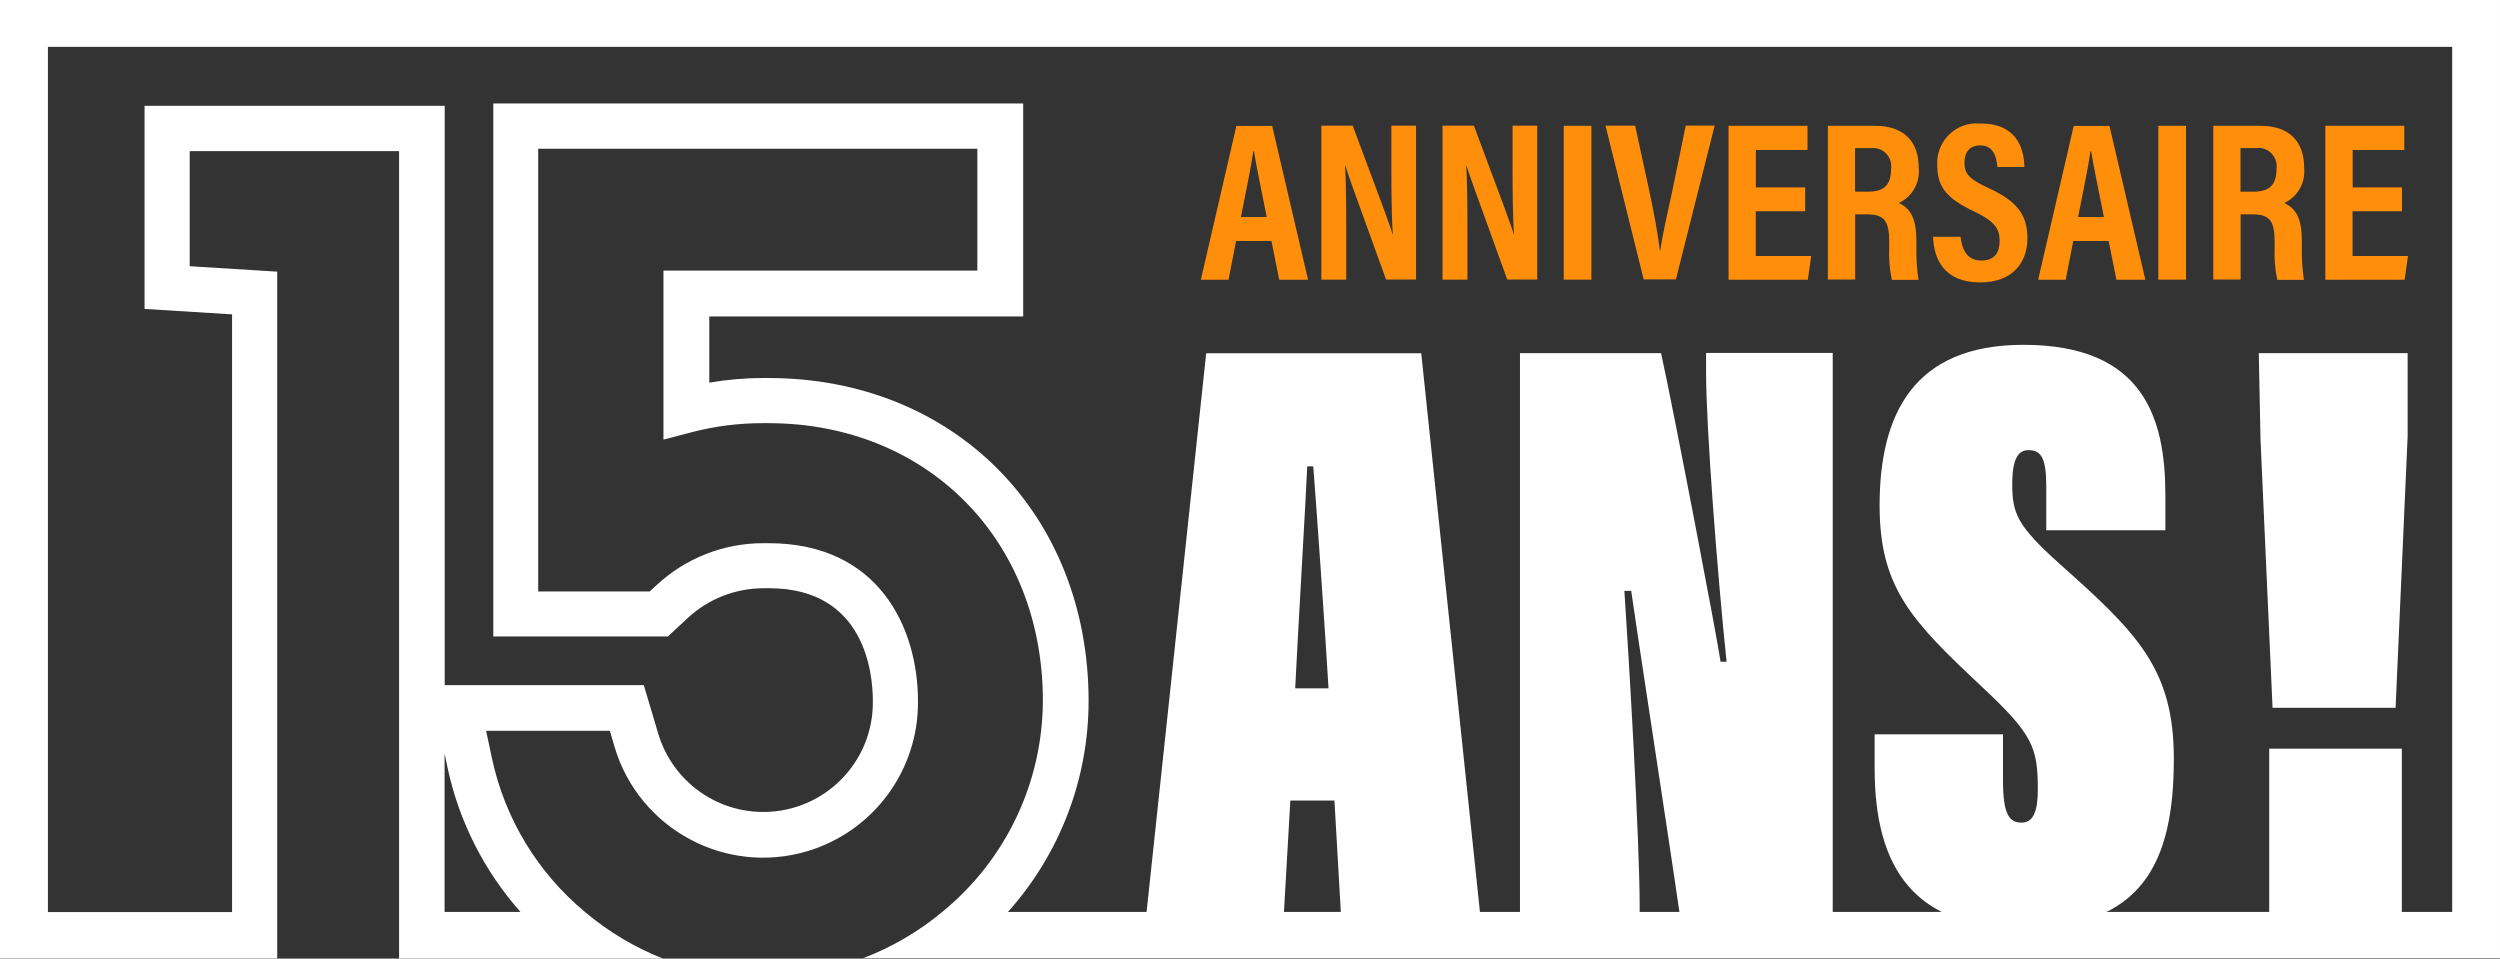
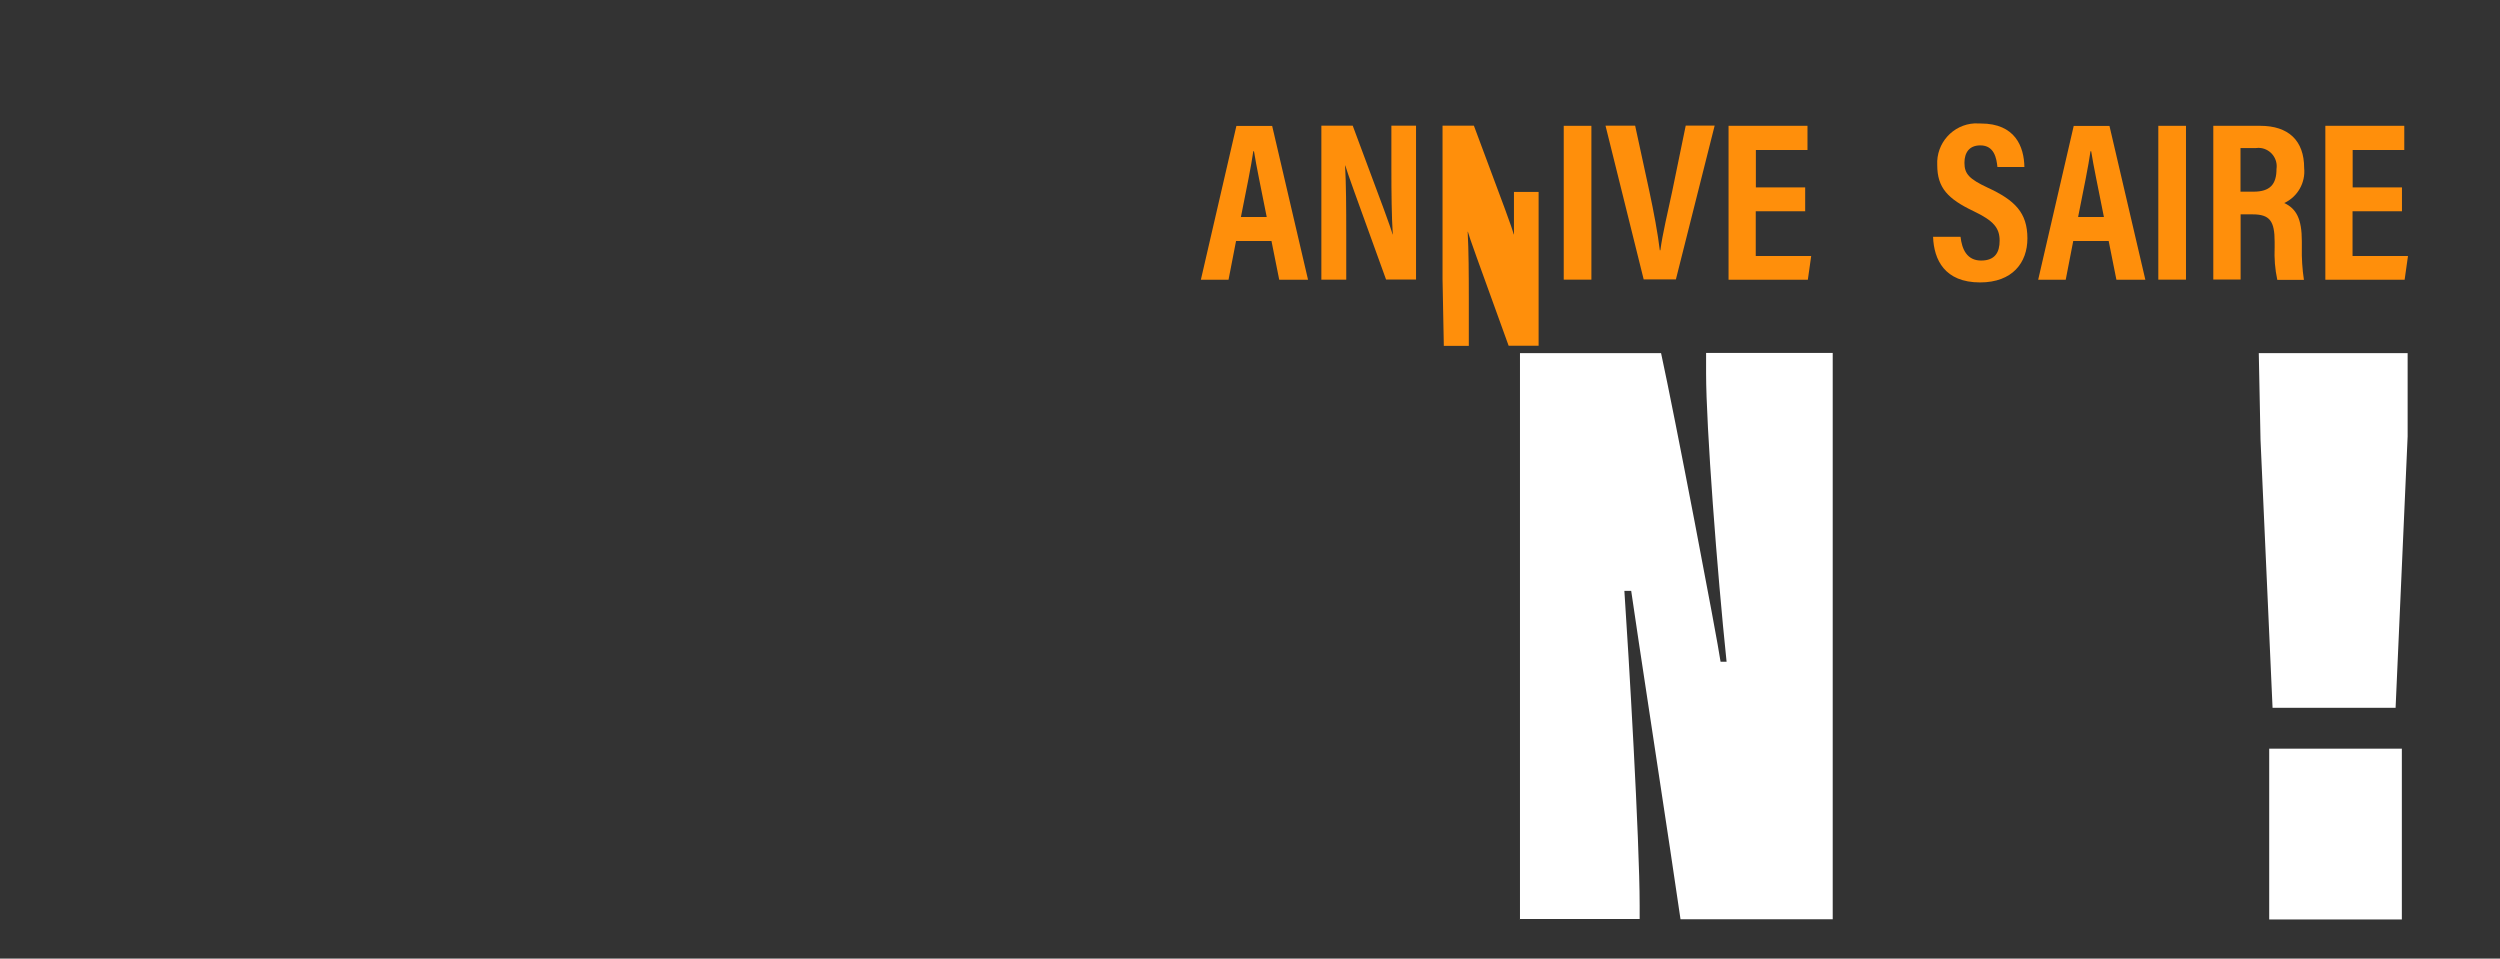
<svg xmlns="http://www.w3.org/2000/svg" data-name="Calque 1" viewBox="0 66.58 215.99 82.82">
  <rect x="0" y="66.58" width="215.99" height="82.82" fill="#333333" stroke="none" />
-   <path d="m0,66.6v82.79h23.95v-.09h0v-59.25l-7.56-.47v-9.94h18.09v69.76h22.8c-2.44-.97-4.72-2.32-6.73-4.02-4.1-3.4-6.94-8.09-8.05-13.3l-.5-2.36h10.69l.41,1.4c2.11,7.08,9.57,11.11,16.65,9,5.72-1.71,9.62-7,9.56-12.97,0-6.29-3.36-13.64-12.91-13.64h-.47c-3.42,0-6.72,1.3-9.22,3.64l-.58.53h-9.63v-38.25h37.94v10.53h-27.12v14.6l2.45-.64c1.99-.52,4.04-.78,6.1-.78h.5c13.74,0,23.73,10.08,23.73,23.97-.02,7.07-3.19,13.75-8.66,18.23-2.05,1.71-4.37,3.07-6.86,4.02h141.41v-82.78H0Zm44.97,78.77h-6.56v-13.7l.25,1.21c.99,4.64,3.16,8.94,6.31,12.49Zm166.89,0h-124.78c4.49-5.01,6.97-11.5,6.97-18.23,0-16.16-11.63-27.9-27.66-27.9h-.5c-1.55,0-3.09.14-4.61.4v-5.72h27.12v-18.4h-45.78v46.05h15.08l1.7-1.58c1.79-1.67,4.14-2.59,6.59-2.59h.47c8.31,0,8.95,7.43,8.95,9.71.09,5.23-4.08,9.53-9.31,9.62-4.24.07-8.01-2.69-9.23-6.76l-1.25-4.2h-17.2v-50.05H12.49v17.55l7.56.47v51.64H4.14v-74.75h207.72v74.75Z" fill="#fff" stroke-width="0px" data-name="Tracé 30940" />
  <g fill="#fff" stroke-width="0px" data-name="Groupe 3767">
-     <path d="m111.48,135.74l-.59,10.29h-11.9l5.22-48.93h18.58l5.14,48.93h-12.05l-.59-10.29h-3.82.02Zm3.3-9.69c-.21-3.74-1.1-16.53-1.32-19.18h-.52c-.08,2.13-.81,14.4-1.04,19.18h2.88Z" data-name="Tracé 30941" />
    <path d="m131.32,146.02v-48.93h12.19c1.17,5.36,4.85,24.61,5.14,26.66h.52c-.81-7.72-1.77-20.35-1.77-24.91v-1.77h10.94v48.93h-13.15c-.59-4.19-4.05-26.74-4.26-28.37h-.59c.37,5.43,1.32,21.53,1.32,27.18v1.17h-10.36l.02.03Z" data-name="Tracé 30942" />
-     <path d="m173.05,130.01v3.97c0,2.93.52,3.67,1.61,3.67,1.04,0,1.4-1.04,1.4-2.86,0-3.67-.44-4.78-4.92-8.96-5.95-5.59-8.75-8.45-8.75-15.58,0-7.87,2.93-13.88,12.42-13.88,10.44,0,12.27,6.39,12.27,13.01v3.01h-10.29v-3.75c0-2.5-.44-3.17-1.54-3.17-.88,0-1.4.73-1.4,2.93,0,2.57.44,3.61,4.11,6.91,6.68,5.95,9.85,9.04,9.85,16.83,0,8.96-2.72,14.63-13.07,14.63-9.25,0-12.78-5.07-12.78-13.82v-2.93h11.09v-.02Z" data-name="Tracé 30943" />
    <path d="m196.34,127.73l-1.04-23.15-.15-7.49h12.86v7.2l-1.04,23.44h-10.65.02Zm-.29,18.29v-14.76h11.46v14.76h-11.46Z" data-name="Tracé 30944" />
  </g>
  <g fill="#ff8f0b" stroke-width="0px" data-name="Groupe 3768">
    <path d="m106.79,87.4l-.65,3.35h-2.39l3.07-13.29h3.09l3.1,13.29h-2.49l-.67-3.35h-3.07.02Zm2.65-2.07c-.5-2.54-.9-4.4-1.1-5.68h-.06c-.17,1.22-.58,3.23-1.07,5.68h2.24-.02Z" data-name="Tracé 30945" />
    <path d="m114.16,90.73v-13.29h2.71c2.75,7.35,3.27,8.75,3.44,9.39h.02c-.1-1.6-.12-3.55-.12-5.72v-3.67h2.13v13.29h-2.59c-2.83-7.82-3.35-9.24-3.52-9.85h-.02c.09,1.64.1,3.59.1,5.98v3.88h-2.16Z" data-name="Tracé 30946" />
-     <path d="m124.63,90.73v-13.29h2.71c2.75,7.35,3.27,8.75,3.44,9.39h.02c-.1-1.6-.12-3.55-.12-5.72v-3.67h2.13v13.29h-2.59c-2.83-7.82-3.35-9.24-3.52-9.85h-.02c.09,1.64.1,3.59.1,5.98v3.88h-2.16Z" data-name="Tracé 30947" />
+     <path d="m124.63,90.73v-13.29h2.71c2.75,7.35,3.27,8.75,3.44,9.39h.02v-3.67h2.13v13.29h-2.59c-2.83-7.82-3.35-9.24-3.52-9.85h-.02c.09,1.64.1,3.59.1,5.98v3.88h-2.16Z" data-name="Tracé 30947" />
    <path d="m137.49 77.45v13.29h-2.39v-13.29h2.39z" data-name="Tracé 30948" />
    <path d="m142.01,90.73l-3.3-13.29h2.56l1.22,5.63c.38,1.77.75,3.74.91,5.13h.05c.17-1.35.65-3.33,1.02-5.08l1.17-5.69h2.5l-3.35,13.29h-2.77Z" data-name="Tracé 30949" />
    <path d="m155.95,84.83h-4.26v3.87h4.79l-.29,2.05h-6.85v-13.3h6.82v2.09h-4.46v3.23h4.26v2.07h-.02Z" data-name="Tracé 30950" />
-     <path d="m160.28,85.07v5.66h-2.36v-13.28h4.06c2.42,0,3.79,1.26,3.79,3.64.13,1.27-.56,2.49-1.72,3.03,1.04.49,1.52,1.35,1.52,3.32v.53c-.02.93.04,1.86.18,2.79h-2.3c-.2-.92-.27-1.86-.23-2.8v-.49c0-1.78-.41-2.37-1.9-2.37h-1.05Zm0-1.93h1.11c1.43,0,1.99-.63,1.99-1.96.13-.87-.47-1.68-1.34-1.8-.14-.02-.28-.02-.42,0h-1.35v3.77h.01Z" data-name="Tracé 30951" />
    <path d="m169.38,87.02c.12,1.1.56,2.07,1.78,2.07s1.6-.73,1.6-1.72c0-1.1-.53-1.72-2.22-2.53-2.27-1.08-3.17-2.04-3.17-4-.1-1.89,1.35-3.5,3.23-3.6.18,0,.36,0,.54.01,2.98,0,3.73,2.02,3.76,3.76h-2.33c-.08-.76-.27-1.87-1.48-1.87-.94,0-1.37.61-1.37,1.51,0,.96.43,1.4,1.98,2.13,2.39,1.1,3.46,2.18,3.46,4.4,0,2.09-1.29,3.8-4.09,3.8-3.06,0-3.99-1.96-4.06-3.94h2.37v-.02Z" data-name="Tracé 30952" />
    <path d="m179.12,87.4l-.65,3.35h-2.38l3.07-13.29h3.09l3.1,13.29h-2.5l-.67-3.35h-3.07.01Zm2.65-2.07c-.5-2.54-.9-4.4-1.1-5.68h-.06c-.17,1.22-.58,3.23-1.07,5.68h2.22Z" data-name="Tracé 30953" />
    <path d="m188.86 77.45v13.29h-2.39v-13.29h2.39z" data-name="Tracé 30954" />
    <path d="m193.58,85.07v5.66h-2.36v-13.28h4.06c2.42,0,3.79,1.26,3.79,3.64.13,1.27-.56,2.49-1.72,3.03,1.04.49,1.52,1.35,1.52,3.32v.53c-.02.93.04,1.86.18,2.79h-2.3c-.2-.92-.27-1.86-.23-2.8v-.49c0-1.78-.41-2.37-1.9-2.37h-1.05Zm0-1.93h1.11c1.43,0,1.99-.63,1.99-1.96.13-.87-.47-1.68-1.34-1.81-.14-.02-.28-.02-.42,0h-1.35v3.77h.02Z" data-name="Tracé 30955" />
    <path d="m207.51,84.83h-4.26v3.87h4.79l-.29,2.05h-6.85v-13.3h6.82v2.09h-4.46v3.23h4.26v2.07h-.02Z" data-name="Tracé 30956" />
  </g>
</svg>